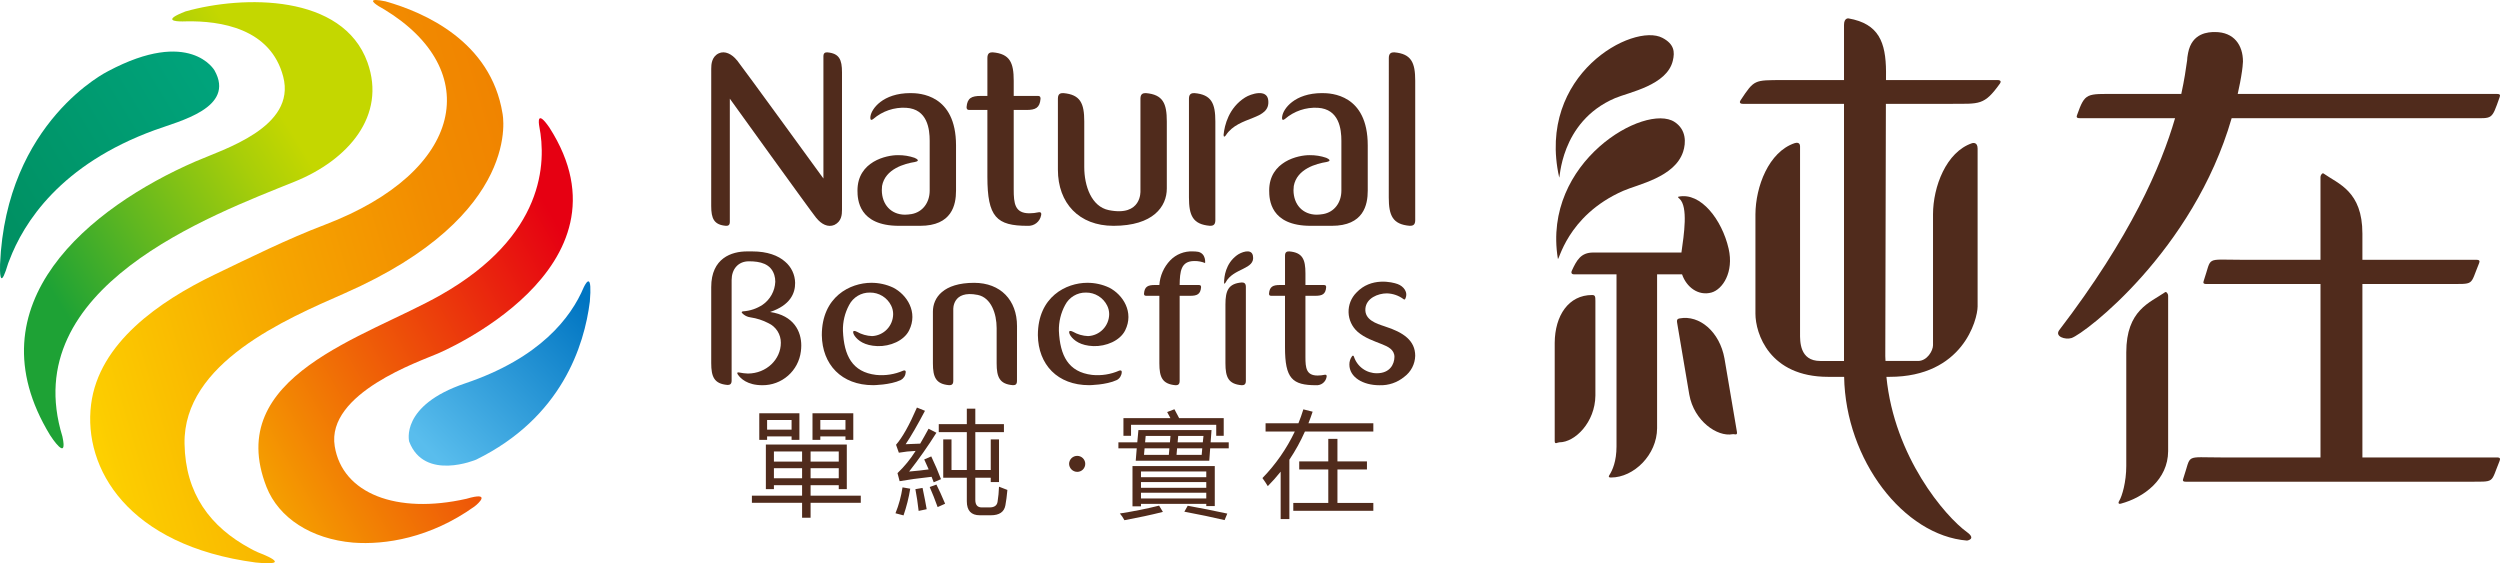
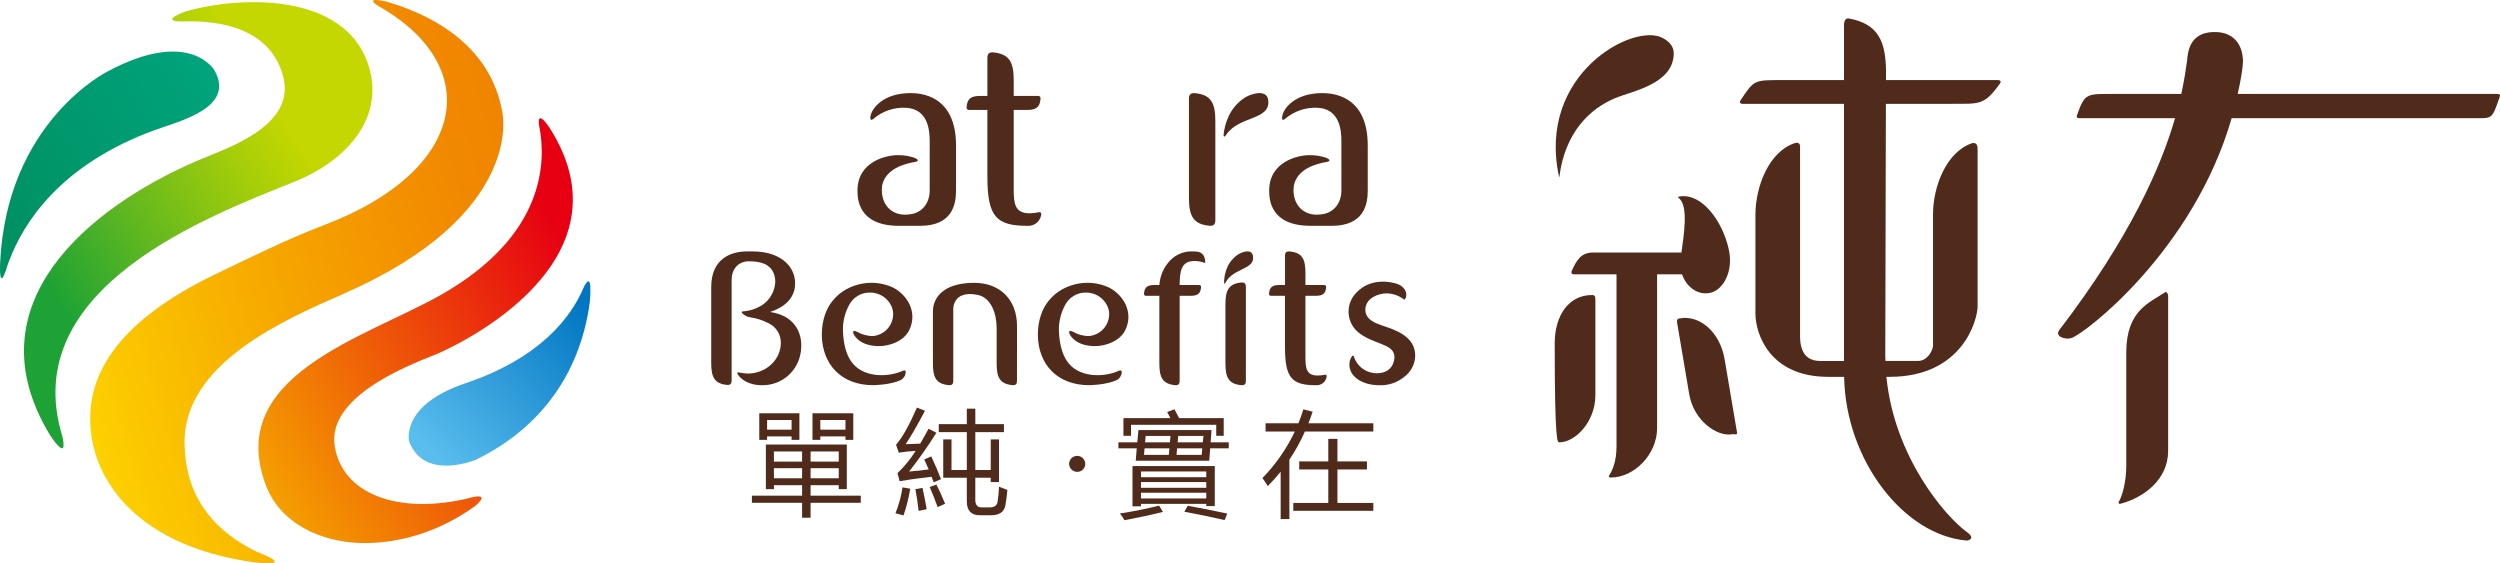
<svg xmlns="http://www.w3.org/2000/svg" width="324" height="73" viewBox="0 0 324 73" fill="none">
  <g clip-path="url(#clip0_3343_1573)">
    <path d="M139.615 61.153C139.338 61.153 139.072 61.045 138.874 60.851C138.676 60.658 138.56 60.394 138.553 60.117C138.554 59.979 138.583 59.843 138.637 59.716C138.691 59.589 138.77 59.474 138.869 59.378C138.968 59.281 139.084 59.206 139.212 59.155C139.34 59.104 139.477 59.079 139.615 59.081C139.889 59.081 140.152 59.19 140.346 59.385C140.539 59.579 140.648 59.843 140.648 60.117C140.648 60.392 140.539 60.656 140.346 60.85C140.152 61.044 139.889 61.153 139.615 61.153Z" fill="#512B1C" />
-     <path d="M201.897 33.511C201.994 34.143 202.983 27.97 210.379 24.728C212.273 23.893 217.039 22.983 218.131 19.67C218.513 18.509 218.563 16.807 217.021 15.803C213.222 13.324 199.852 20.967 201.897 33.511Z" fill="#502B1C" />
    <path d="M209.312 12.718C211.1 11.956 216.052 11.067 216.801 7.854C217.071 6.731 216.99 5.716 215.451 4.907C211.686 2.911 199.112 9.628 202.065 22.97C202.188 23.553 202.061 15.817 209.312 12.718Z" fill="#502B1C" />
    <path d="M217.694 41.264C217.286 41.336 217.29 41.517 217.401 42.102C217.751 44.185 218.934 51.15 218.934 51.15C219.542 54.546 222.546 56.654 224.546 56.272C224.784 56.224 225.186 56.487 225.109 55.99C224.731 53.783 223.495 46.476 223.495 46.476C222.874 42.983 220.238 40.79 217.694 41.264Z" fill="#502B1C" />
-     <path d="M206.328 38.235C203.297 38.235 201.513 40.883 201.49 44.44V57.163C201.49 57.652 201.857 57.324 202.092 57.324C204.132 57.324 206.732 54.717 206.763 51.258V39.01C206.763 38.42 206.732 38.235 206.328 38.235Z" fill="#502B1C" />
+     <path d="M206.328 38.235C203.297 38.235 201.513 40.883 201.49 44.44C201.49 57.652 201.857 57.324 202.092 57.324C204.132 57.324 206.732 54.717 206.763 51.258V39.01C206.763 38.42 206.732 38.235 206.328 38.235Z" fill="#502B1C" />
    <path d="M217.996 35.556C218.561 37.206 220.087 38.375 221.792 37.916C223.26 37.513 224.724 35.261 224.031 32.231C223.172 28.483 220.421 24.885 217.544 25.488C217.405 25.523 217.476 25.596 217.665 25.761C218.798 26.795 218.246 30.366 217.914 32.728H206.478C204.891 32.728 204.348 33.697 203.708 35.085C203.634 35.24 203.572 35.556 204.014 35.556H209.5V57.853C209.5 59.801 208.966 60.956 208.596 61.538C208.376 61.867 208.596 61.886 208.788 61.886C211.755 61.886 214.744 58.933 214.759 55.504V35.556H217.996Z" fill="#502B1C" />
    <path d="M258.877 10.375H244.424C244.424 9.691 244.429 9.297 244.429 9.297C244.402 5.477 243.502 3.078 239.57 2.385C239.57 2.385 238.984 2.286 238.984 3.231V10.375H231.005C227.343 10.4 227.373 10.283 225.571 13.007C225.419 13.242 225.46 13.458 225.889 13.458H238.983V46.782H235.904C233.2 46.782 233.286 44.176 233.286 43.203V18.974C233.286 18.411 232.813 18.484 232.59 18.551C229.215 19.683 227.524 24.201 227.504 27.773V40.651C227.504 43.2 229.296 48.839 236.925 48.839H238.999C239.193 59.633 246.722 69.394 254.93 70.06C254.93 70.06 256.165 69.871 254.93 68.971C252.077 66.91 245.494 59.194 244.48 48.839H244.892C254.384 48.839 256.283 41.422 256.298 39.728V19.255C256.298 18.378 255.667 18.532 255.585 18.555C252.22 19.69 250.523 24.211 250.519 27.775V44.744C250.519 45.45 249.761 46.781 248.576 46.781H244.361C244.352 46.575 244.333 46.372 244.333 46.16C244.333 45.074 244.388 22.866 244.411 13.457H252.895C256.552 13.436 257.138 13.696 259.198 10.821C259.357 10.592 259.318 10.375 258.877 10.375Z" fill="#502B1C" />
    <path d="M280.603 37.865C278.648 39.226 275.565 40.16 275.565 45.674V60.385C275.565 62.466 275.025 64.305 274.647 64.922C274.44 65.268 274.656 65.331 274.846 65.279C277.887 64.461 280.966 62.142 280.991 58.479V38.354C280.991 38.01 280.728 37.775 280.603 37.865Z" fill="#502B1C" />
-     <path d="M323.614 59.285H306.167V36.808H317.149C320.787 36.78 320.061 37.099 321.282 34.13C321.387 33.87 321.401 33.671 320.949 33.671H306.167V30.279C306.167 24.775 303.07 23.851 301.128 22.483C300.996 22.387 300.735 22.64 300.735 22.977V33.669H290.61C285.689 33.669 286.701 33.18 285.615 36.354C285.525 36.618 285.493 36.808 285.947 36.808H300.736V59.285H287.947C283.023 59.285 284.052 58.784 282.967 61.972C282.869 62.249 282.839 62.43 283.29 62.43H319.801C323.457 62.4 322.722 62.72 323.942 59.752C324.044 59.477 324.056 59.285 323.614 59.285Z" fill="#502B1C" />
    <path d="M289.223 15.315H320.299C323.063 15.315 322.892 15.589 323.941 12.63C324.038 12.361 324.064 12.177 323.615 12.177H290.008C290.223 11.206 290.423 10.226 290.565 9.216C290.589 9.081 290.689 8.264 290.689 7.985C290.689 5.862 289.539 4.152 287.061 4.152C286.25 4.152 284.075 4.223 283.576 6.867C283.57 6.929 283.559 6.991 283.544 7.053C283.492 7.301 283.461 7.553 283.454 7.807C283.303 8.911 283.087 10.375 282.694 12.177H274.311C270.422 12.177 270.231 11.974 269.202 14.868C269.1 15.129 269.081 15.315 269.523 15.315H281.89C280.077 21.547 276.143 30.666 266.885 42.773C266.248 43.613 267.664 44.067 268.476 43.807C270.19 43.231 284.251 32.527 289.223 15.315Z" fill="#502B1C" />
-     <path d="M144.297 29.267C149.468 29.267 151.219 26.76 151.219 24.432V15.739C151.219 13.401 150.722 12.258 148.506 12.066C148.175 12.066 147.801 12.12 147.801 12.785V24.752C147.801 24.752 148.002 28.099 143.696 27.232C141.454 26.778 140.52 24.095 140.52 21.659V15.739C140.52 13.401 140.027 12.258 137.808 12.066C137.476 12.066 137.104 12.103 137.104 12.785V21.992C137.104 26.349 139.863 29.266 144.294 29.266" fill="#502B1C" />
    <path d="M126.251 36.654C122.26 36.654 120.905 38.58 120.905 40.383V47.085C120.905 48.891 121.293 49.773 123.005 49.919C123.256 49.919 123.545 49.882 123.545 49.369V40.127C123.545 40.127 123.383 37.551 126.717 38.221C128.448 38.572 129.165 40.648 129.165 42.521V47.085C129.165 48.891 129.548 49.773 131.262 49.919C131.515 49.919 131.8 49.893 131.8 49.369L131.805 42.256C131.805 38.901 129.675 36.654 126.25 36.654" fill="#502B1C" />
    <path d="M171.347 12.066C167.759 12.066 166.303 14.118 166.174 15.08C166.158 15.134 166.039 15.811 166.538 15.411C167.717 14.398 169.241 13.881 170.791 13.969C173.562 14.135 173.843 16.736 173.843 18.251V24.727C173.832 26.26 172.934 27.484 171.491 27.743C171.202 27.793 170.909 27.82 170.616 27.825C168.823 27.796 167.652 26.518 167.637 24.658C167.637 24.488 167.674 24.105 167.674 24.105C168.071 21.89 170.598 21.197 171.944 20.99V20.983C171.944 20.983 172.804 20.856 171.878 20.45C171.19 20.215 170.467 20.1 169.74 20.109C168.267 20.09 164.486 20.915 164.486 24.688C164.486 25.846 164.621 29.266 169.867 29.266H172.6C176.728 29.266 177.26 26.552 177.26 24.707V18.843C177.26 12.224 172.505 12.066 171.345 12.066" fill="#502B1C" />
    <path d="M117.99 12.066C114.401 12.066 112.944 14.118 112.81 15.08C112.804 15.134 112.689 15.811 113.188 15.411C114.364 14.396 115.888 13.879 117.437 13.969C120.206 14.135 120.487 16.736 120.487 18.251V24.727C120.477 26.26 119.576 27.484 118.144 27.743C117.85 27.792 117.553 27.82 117.254 27.825C115.474 27.796 114.301 26.518 114.284 24.658C114.284 24.488 114.314 24.105 114.314 24.105C114.712 21.89 117.245 21.197 118.592 20.99V20.983C118.592 20.983 119.45 20.856 118.521 20.45C117.833 20.215 117.109 20.099 116.382 20.109C114.907 20.09 111.129 20.915 111.129 24.688C111.129 25.846 111.269 29.266 116.513 29.266H119.249C123.375 29.266 123.901 26.552 123.901 24.707V18.843C123.901 12.224 119.15 12.066 117.99 12.066" fill="#502B1C" />
    <path d="M154.799 12.066C154.468 12.066 154.089 12.12 154.089 12.784V25.591C154.089 27.934 154.586 29.079 156.812 29.266C157.135 29.266 157.509 29.21 157.509 28.552V15.741C157.509 13.401 157.014 12.258 154.799 12.066" fill="#502B1C" />
-     <path d="M183.412 10.461C183.412 8.123 182.918 6.976 180.698 6.782C180.368 6.782 179.991 6.842 179.991 7.508L179.985 25.591C179.985 27.934 180.485 29.079 182.703 29.266C183.037 29.266 183.412 29.211 183.412 28.553V10.461Z" fill="#502B1C" />
    <path d="M134.618 27.508C134.224 27.596 133.823 27.641 133.419 27.644C131.515 27.644 131.377 26.366 131.377 24.533V14.251H133.03C134.193 14.251 134.758 13.987 134.853 12.801C134.853 12.627 134.834 12.431 134.494 12.431H131.378V10.46C131.378 8.121 130.885 6.976 128.662 6.782C128.338 6.782 127.966 6.827 127.966 7.506V12.433H127.097C125.934 12.433 125.36 12.694 125.268 13.874C125.268 14.052 125.296 14.251 125.634 14.251H127.965V22.91C127.965 28.143 129.156 29.267 133.182 29.267C133.587 29.292 133.987 29.169 134.307 28.921C134.628 28.672 134.848 28.316 134.926 27.917C135.04 27.448 134.705 27.493 134.618 27.508" fill="#502B1C" />
    <path d="M171.691 48.568C171.386 48.635 171.074 48.669 170.761 48.669C169.287 48.669 169.184 47.679 169.184 46.268V38.337H170.461C171.355 38.337 171.802 38.133 171.87 37.225C171.87 37.088 171.845 36.937 171.592 36.937H169.185V35.415C169.185 33.606 168.801 32.728 167.095 32.583C166.839 32.583 166.538 32.606 166.538 33.13V36.937H165.872C164.982 36.937 164.539 37.14 164.465 38.047C164.465 38.187 164.487 38.337 164.739 38.337H166.536V45.016C166.536 49.051 167.466 49.925 170.574 49.925C170.886 49.944 171.194 49.849 171.442 49.658C171.69 49.466 171.859 49.191 171.92 48.884C172.004 48.524 171.748 48.556 171.689 48.569" fill="#502B1C" />
    <path d="M155.287 32.636C155.06 32.599 154.83 32.582 154.6 32.582C154.055 32.555 153.511 32.645 153.004 32.846C152.496 33.046 152.037 33.353 151.658 33.746C150.83 34.611 150.333 35.74 150.253 36.936H149.673C148.771 36.936 148.333 37.138 148.264 38.047C148.264 38.186 148.279 38.337 148.538 38.337H150.253V47.085C150.253 48.891 150.636 49.773 152.351 49.925C152.601 49.925 152.883 49.88 152.883 49.368V38.337H154.252C155.144 38.337 155.587 38.132 155.659 37.225C155.659 37.089 155.636 36.936 155.382 36.936H152.883C152.914 35.185 153.031 33.829 154.792 33.829C155.267 33.821 155.74 33.91 156.181 34.089C156.181 34.089 156.337 32.884 155.288 32.635" fill="#502B1C" />
    <path d="M115.736 37.265C114.853 36.856 113.892 36.647 112.92 36.651C110.195 36.651 106.508 38.446 106.508 43.434C106.562 47.252 109.063 49.919 113.158 49.919C113.158 49.919 115.365 49.902 116.743 49.255C116.923 49.156 117.076 49.014 117.188 48.84C117.299 48.667 117.365 48.469 117.38 48.263C117.426 47.896 117.059 48.035 117.059 48.035C115.952 48.52 114.738 48.711 113.536 48.587C110.439 48.212 109.382 46.08 109.244 42.877C109.214 41.711 109.49 40.557 110.045 39.531C110.3 39.036 110.688 38.623 111.164 38.338C111.641 38.053 112.188 37.907 112.743 37.917C113.315 37.909 113.877 38.064 114.365 38.363C114.852 38.663 115.245 39.095 115.497 39.609C115.667 39.953 115.754 40.332 115.752 40.716C115.746 41.45 115.46 42.154 114.952 42.682C114.445 43.211 113.754 43.524 113.022 43.558C112.33 43.53 111.655 43.337 111.052 42.993C110.315 42.629 110.6 43.309 110.759 43.525C111.197 44.142 112.052 44.796 113.719 44.856C115.362 44.909 117.159 44.159 117.822 42.814C118.992 40.467 117.564 38.195 115.736 37.263" fill="#502B1C" />
    <path d="M143.729 37.265C142.847 36.856 141.887 36.647 140.915 36.651C138.193 36.651 134.508 38.446 134.508 43.434C134.556 47.252 137.054 49.919 141.149 49.919C141.149 49.919 143.351 49.902 144.738 49.255C144.92 49.157 145.074 49.015 145.185 48.842C145.297 48.668 145.363 48.469 145.377 48.263C145.419 47.896 145.049 48.035 145.049 48.035C143.942 48.521 142.728 48.712 141.526 48.587C138.442 48.212 137.38 46.08 137.232 42.877C137.207 41.71 137.485 40.557 138.04 39.531C138.295 39.037 138.682 38.624 139.158 38.339C139.635 38.054 140.181 37.908 140.735 37.917C141.307 37.909 141.869 38.064 142.357 38.364C142.844 38.663 143.237 39.095 143.49 39.609C143.661 39.953 143.749 40.332 143.75 40.716C143.744 41.45 143.457 42.154 142.948 42.683C142.44 43.212 141.749 43.525 141.017 43.558C140.327 43.532 139.653 43.338 139.054 42.993C138.305 42.629 138.593 43.309 138.75 43.525C139.192 44.142 140.049 44.796 141.707 44.856C143.351 44.909 145.151 44.159 145.824 42.814C146.987 40.467 145.557 38.195 143.73 37.263" fill="#502B1C" />
    <path d="M160.921 36.608C159.206 36.754 158.816 37.65 158.816 39.452V47.078C158.816 48.89 159.196 49.772 160.917 49.925C161.172 49.925 161.464 49.881 161.464 49.368V37.168C161.464 36.656 161.172 36.608 160.921 36.608" fill="#502B1C" />
    <path d="M164.363 12.969C164.184 11.497 162.125 12.154 161.364 12.633C159.227 13.979 158.704 16.26 158.582 17.422C158.582 17.422 158.533 17.978 158.87 17.536L158.872 17.529C160.552 14.937 164.693 15.644 164.362 12.969" fill="#502B1C" />
    <path d="M162.377 33.131C162.175 32.141 160.802 32.708 160.302 33.084C158.829 34.17 158.641 35.88 158.641 36.633C158.641 36.728 158.673 36.875 158.826 36.63C159.815 34.693 162.749 34.961 162.376 33.131" fill="#502B1C" />
    <path d="M99.797 40.435C102.415 39.565 103.064 38.01 103.048 36.662C103.041 36.136 102.92 35.617 102.695 35.141C102.469 34.665 102.144 34.243 101.741 33.905C100.851 33.12 99.455 32.583 97.504 32.583H96.811C94.829 32.583 92.174 33.441 92.174 37.209V47.045C92.174 48.847 92.561 49.739 94.278 49.889C94.53 49.889 94.819 49.843 94.819 49.33V36.283C94.819 34.925 95.631 33.865 97.057 33.865C98.517 33.865 99.88 34.169 100.346 35.621C100.435 35.909 100.48 36.209 100.478 36.51C100.454 37.101 100.293 37.678 100.008 38.196C99.724 38.714 99.323 39.159 98.838 39.495C98.083 39.996 97.211 40.291 96.308 40.35C96.024 40.388 96.152 40.556 96.18 40.58C96.465 40.883 96.847 41.078 97.26 41.13C98.07 41.248 98.855 41.501 99.581 41.879C100.066 42.102 100.477 42.461 100.764 42.912C101.051 43.364 101.201 43.889 101.198 44.424C101.198 46.571 99.343 48.403 96.92 48.412C96.542 48.398 96.166 48.352 95.796 48.274C95.466 48.214 95.534 48.4 95.621 48.533C95.97 49.049 96.85 49.924 98.803 49.924C100.027 49.935 101.211 49.495 102.132 48.686C103.052 47.878 103.643 46.758 103.793 45.541C103.827 45.293 103.844 45.044 103.845 44.794C103.856 42.964 102.882 40.879 99.796 40.433" fill="#502B1C" />
-     <path d="M109.123 9.371C109.123 7.725 108.771 6.92 107.216 6.785C106.979 6.785 106.715 6.827 106.715 7.296V23.134C106.715 23.134 96.235 8.709 95.526 7.825L95.507 7.815C94.861 7.001 93.937 6.539 93.15 6.913C92.228 7.352 92.176 8.354 92.176 8.889L92.172 26.683C92.172 28.322 92.526 29.141 94.091 29.267C94.318 29.267 94.585 29.23 94.585 28.759V12.788C94.585 12.788 105.008 27.279 105.78 28.235L105.795 28.242C106.441 29.06 107.313 29.507 108.136 29.151C109.064 28.694 109.123 27.84 109.123 27.165V9.371Z" fill="#502B1C" />
    <path d="M179.458 42.295C178.351 41.931 176.84 41.448 176.954 40C177.059 38.642 178.59 38.021 179.733 38.021C180.521 38.04 181.283 38.306 181.914 38.779C181.928 38.794 181.946 38.804 181.966 38.81C181.986 38.816 182.007 38.817 182.027 38.812C182.047 38.808 182.065 38.799 182.081 38.786C182.097 38.772 182.109 38.755 182.116 38.736C182.551 37.876 181.891 37.089 181.139 36.817C180.42 36.547 177.683 35.901 175.788 37.924C175.454 38.259 175.193 38.659 175.018 39.099C174.844 39.539 174.761 40.011 174.774 40.484C174.788 40.957 174.897 41.423 175.096 41.853C175.294 42.282 175.578 42.667 175.93 42.983C176.857 43.8 178.032 44.182 179.142 44.625C179.871 44.917 180.717 45.313 180.721 46.253C180.706 47.233 180.112 48.37 178.451 48.373C177.789 48.378 177.142 48.172 176.605 47.783C176.068 47.394 175.669 46.843 175.466 46.211C175.368 45.97 175.217 46.176 175.217 46.176C174.992 46.486 174.873 46.861 174.879 47.245C174.879 48.889 176.65 49.927 178.772 49.927C179.946 49.971 181.096 49.58 182.002 48.828C182.427 48.513 182.774 48.105 183.019 47.635C183.263 47.165 183.397 46.645 183.411 46.116C183.411 44.145 181.912 43.078 179.457 42.297" fill="#502B1C" />
    <path d="M8.086 56.563C2.127 37.21 27.352 27.917 38.188 23.54C45.102 20.747 50.107 15.013 47.627 8.089C44.43 -0.807 31.527 -0.626 24.047 1.478C20.994 2.661 22.737 2.783 23.657 2.779C23.803 2.775 23.959 2.768 24.114 2.771V2.767C28.551 2.68 35.065 3.66 36.703 9.931C38.421 16.497 28.978 19.338 25.328 20.927C11.725 26.845 -3.898 39.342 6.486 56.39C6.631 56.621 8.838 60.001 8.086 56.563Z" fill="url(#paint0_linear_3343_1573)" />
    <path d="M75.658 37.225C74.003 41.167 69.986 46.411 60.286 49.683C51.799 52.553 53.029 57.226 53.029 57.226C55.002 62.415 61.711 59.569 61.711 59.569C72.805 54.123 75.731 44.774 76.444 39.078C76.744 35.453 76.064 36.398 75.658 37.225Z" fill="url(#paint1_linear_3343_1573)" />
    <path d="M0.752 35.08C0.814 34.874 0.883 34.664 0.951 34.456C1.023 34.212 1.11 33.972 1.211 33.739C3.066 28.839 7.833 21.315 20.072 16.853C23.276 15.68 30.538 13.971 27.8 9.124C27.8 9.124 24.655 3.568 14.018 9.22C14.018 9.22 0.791 15.684 0.006 34.266C-0.016 35.19 -0.02 37.291 0.752 35.08Z" fill="url(#paint2_linear_3343_1573)" />
    <path d="M69.896 16.404C70.801 21.037 70.632 30.554 57.128 38.225C47.39 43.751 28.895 48.698 34.539 63.11C36.118 67.111 40.302 69.853 45.778 70.324C49.91 70.634 55.747 69.734 61.473 65.656C61.987 65.273 63.765 63.668 60.455 64.641C51.388 66.695 44.374 63.959 43.381 57.841C42.258 50.942 54.512 46.796 56.697 45.836C56.706 45.836 82.997 34.885 71.189 16.512C69.595 14.214 69.795 15.845 69.896 16.404Z" fill="url(#paint3_linear_3343_1573)" />
    <path d="M49.056 0.791C49.303 0.933 49.547 1.079 49.785 1.215H49.791C62.732 9.074 60.267 22.201 42.094 29.13C37.288 30.958 32.388 33.389 27.759 35.613C20.697 39.029 12.801 44.428 11.802 52.435C10.772 60.681 16.545 70.703 33.153 72.903C38.467 73.432 33.571 71.645 33.368 71.555C33.35 71.548 33.334 71.537 33.319 71.524C33.026 71.401 32.741 71.26 32.466 71.1C27.239 68.293 24.023 63.979 23.916 57.506C23.736 47.019 37.077 41.352 44.629 38.028C67.951 27.788 65.125 14.702 65.125 14.702C63.611 5.36 55.003 1.599 49.951 0.173H49.947C47.596 -0.31 48.321 0.322 49.056 0.791Z" fill="url(#paint4_linear_3343_1573)" />
    <path d="M97.446 64.237H103.951V62.885H100.3V63.393H99.256V57.613H109.746V63.395H108.703V62.885H105.052V64.236H111.558V65.166H105.052V67.1H103.951V65.166H97.446V64.237ZM98.402 53.56H103.603V57.003H102.589V56.553H99.416V57.003H98.403L98.402 53.56ZM102.589 54.432H99.416V55.681H102.589V54.432ZM100.3 59.821H103.951V58.514H100.3V59.821ZM100.3 61.985H103.951V60.678H100.3V61.985ZM108.703 58.514H105.052V59.821H108.703V58.514ZM105.052 61.985H108.703V60.678H105.052V61.985ZM105.299 53.56H110.587V57.003H109.573V56.553H106.313V57.003H105.299V53.56ZM109.573 54.432H106.313V55.681H109.573V54.432Z" fill="#502B1C" />
    <path d="M117.967 63.336C117.777 64.512 117.486 65.669 117.097 66.795L116.054 66.519C116.488 65.44 116.795 64.314 116.967 63.163L117.967 63.336ZM117.373 57.569C117.942 57.55 118.57 57.525 119.257 57.495C119.604 56.904 119.966 56.26 120.343 55.563L121.358 56.086C120.267 57.822 119.087 59.499 117.822 61.112C118.74 61.035 119.585 60.943 120.358 60.836C120.165 60.381 119.972 59.95 119.778 59.543L120.691 59.151C121.203 60.236 121.623 61.219 121.952 62.1L121.01 62.507C120.924 62.264 120.832 62.027 120.735 61.794C119.044 61.979 117.663 62.168 116.591 62.361L116.316 61.315C117.215 60.459 118.004 59.492 118.663 58.439C117.934 58.468 117.208 58.545 116.49 58.671L116.127 57.641C116.948 56.701 117.85 55.094 118.834 52.818L119.877 53.24C118.913 55.071 118.078 56.514 117.373 57.569H117.373ZM119.562 63.235C119.813 64.425 119.991 65.345 120.098 65.995L119.055 66.212C118.948 65.244 118.808 64.305 118.634 63.394L119.562 63.235ZM121.358 62.799C121.677 63.419 122.053 64.247 122.488 65.283L121.517 65.719C121.189 64.799 120.846 63.932 120.489 63.118L121.358 62.799ZM128.4 56.945H129.472V62.479H128.4V61.913H126.4V64.789C126.4 65.438 126.68 65.762 127.241 65.762H128.24C128.858 65.762 129.206 65.52 129.284 65.036C129.387 64.387 129.45 63.732 129.472 63.075C129.79 63.21 130.153 63.351 130.558 63.496C130.491 64.261 130.404 64.924 130.299 65.486C130.144 66.348 129.516 66.779 128.415 66.779H126.981C125.86 66.779 125.3 66.174 125.3 64.963V61.914H122.243V56.945H123.315V60.91H125.3V56.002H121.664V54.97H125.3V52.965H126.401V54.97H130.11V56.002H126.401V60.91H128.401L128.4 56.945Z" fill="#502B1C" />
    <path d="M144.945 57.323H147.393L147.538 55.74H157.013L156.897 57.323H159.244V58.108H156.839L156.723 59.707H147.191L147.321 58.108H144.945L144.945 57.323ZM150.22 65.531L150.712 66.344C149.167 66.732 147.505 67.09 145.728 67.419C145.564 67.108 145.365 66.815 145.135 66.548C146.893 66.276 148.588 65.937 150.22 65.531ZM145.598 54.186H151.683C151.548 53.924 151.408 53.663 151.263 53.401L152.205 53.038C152.417 53.415 152.62 53.798 152.813 54.186H158.594V56.481H157.623V55.057H146.582V56.481H145.597L145.598 54.186ZM146.771 60.403H157.435V65.589H156.334V65.298H147.871V65.618H146.77L146.771 60.403ZM156.334 61.1H147.871V61.841H156.333L156.334 61.1ZM147.871 63.22H156.333V62.479H147.871V63.22ZM147.871 64.6H156.333V63.859H147.871V64.6ZM148.263 58.949H151.481L151.553 58.106H148.337L148.263 58.949ZM148.407 57.322H151.624L151.698 56.494H148.48L148.407 57.322ZM155.739 58.949L155.811 58.106H152.551L152.479 58.949H155.739ZM155.971 56.494H152.696L152.624 57.322H155.884L155.971 56.494ZM153.493 66.314L153.928 65.544C155.599 65.845 157.308 66.184 159.057 66.561L158.709 67.404C157.193 67.046 155.454 66.683 153.493 66.315V66.314Z" fill="#502B1C" />
    <path d="M164.018 54.853H168.278C168.514 54.267 168.726 53.666 168.915 53.051L170.118 53.356C169.949 53.865 169.767 54.364 169.574 54.853H177.985V55.927H169.117C168.552 57.202 167.879 58.424 167.103 59.581V67.273H165.973V61.13C165.451 61.783 164.895 62.409 164.307 63.004C164.104 62.664 163.872 62.316 163.611 61.958C165.33 60.192 166.747 58.156 167.805 55.929H164.018V54.853ZM167.611 65.181H172.146V60.84H168.378V59.794H172.145V56.874H173.332V59.794H177.157V60.84H173.333V65.183H177.984V66.2H167.61L167.611 65.181Z" fill="#502B1C" />
  </g>
  <defs>
    <linearGradient id="paint0_linear_3343_1573" x1="38.163" y1="17.48" x2="6.286" y2="37.128" gradientUnits="userSpaceOnUse">
      <stop stop-color="#C4D700" />
      <stop offset="0.201" stop-color="#A8CE09" />
      <stop offset="0.631" stop-color="#60B720" />
      <stop offset="1" stop-color="#1EA235" />
    </linearGradient>
    <linearGradient id="paint1_linear_3343_1573" x1="76.814" y1="40.139" x2="56.756" y2="59.512" gradientUnits="userSpaceOnUse">
      <stop stop-color="#0075C2" />
      <stop offset="1" stop-color="#59BDED" />
    </linearGradient>
    <linearGradient id="paint2_linear_3343_1573" x1="27.688" y1="11.523" x2="0.733" y2="27.833" gradientUnits="userSpaceOnUse">
      <stop stop-color="#00A37B" />
      <stop offset="1" stop-color="#009163" />
    </linearGradient>
    <linearGradient id="paint3_linear_3343_1573" x1="76.009" y1="35.764" x2="32.087" y2="60.742" gradientUnits="userSpaceOnUse">
      <stop stop-color="#E60012" />
      <stop offset="1" stop-color="#F5A200" />
    </linearGradient>
    <linearGradient id="paint4_linear_3343_1573" x1="70.649" y1="28.991" x2="9.566" y2="46.991" gradientUnits="userSpaceOnUse">
      <stop stop-color="#F08300" />
      <stop offset="0.205" stop-color="#F28C00" />
      <stop offset="0.542" stop-color="#F6A500" />
      <stop offset="0.966" stop-color="#FCCC00" />
      <stop offset="1" stop-color="#FDD000" />
    </linearGradient>
    <clipPath id="clip0_3343_1573">
      <rect width="324" height="73" fill="white" />
    </clipPath>
  </defs>
</svg>